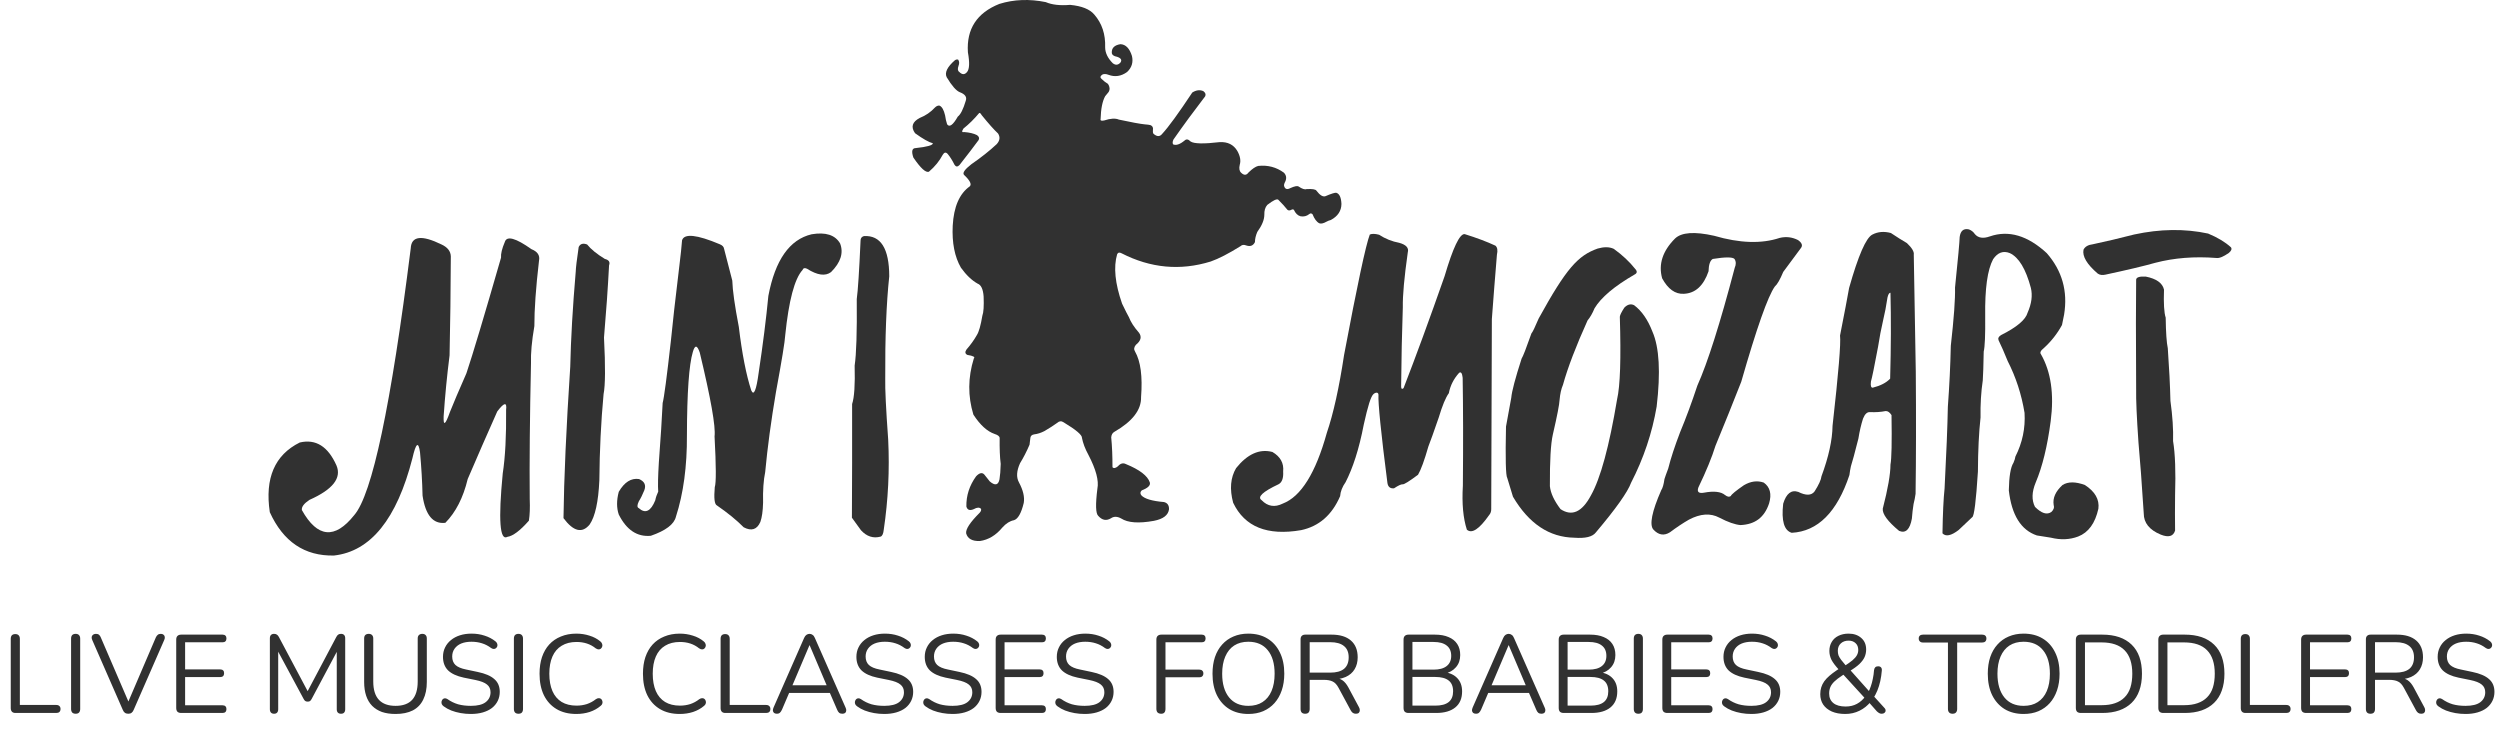
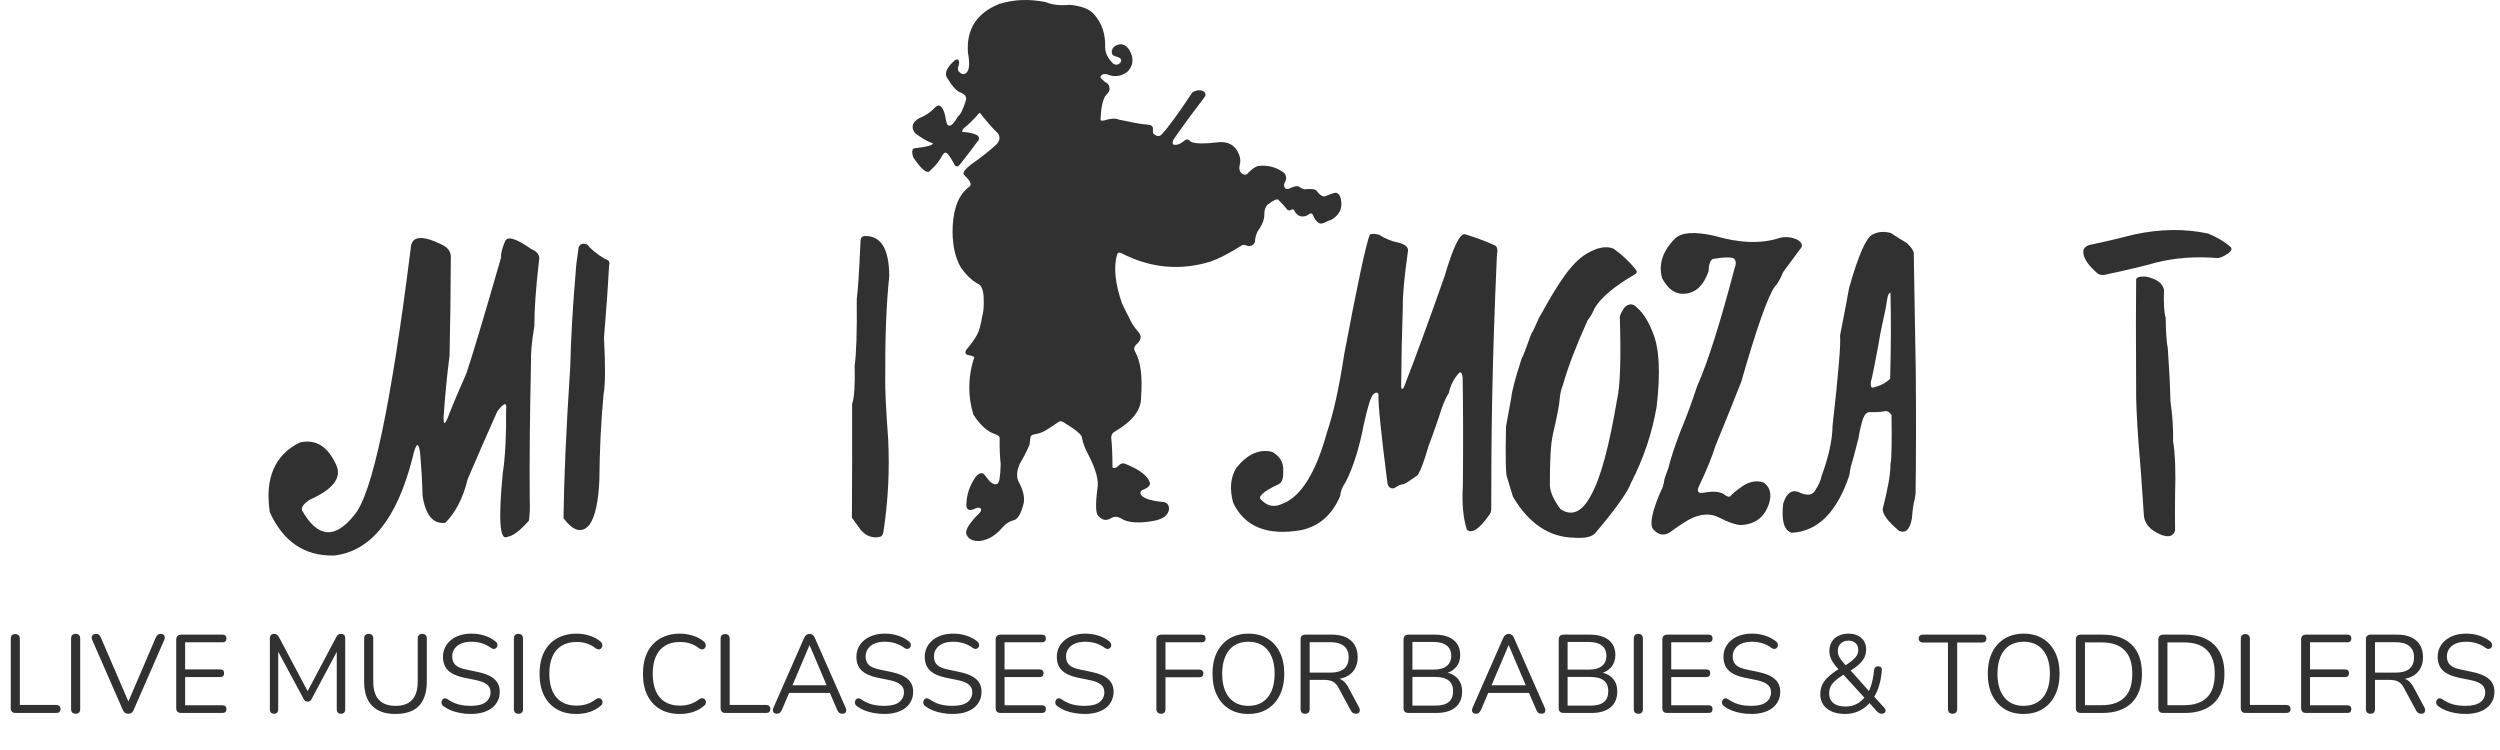
<svg xmlns="http://www.w3.org/2000/svg" width="270" height="81" viewBox="0 0 270 81" fill="none">
  <path fill-rule="evenodd" clip-rule="evenodd" d="M47.687 26.404C45.533 25.349 44.425 25.487 44.36 26.817C42.227 43.808 40.191 53.415 38.253 55.638C36.159 58.267 34.275 58.083 32.602 55.087C32.552 54.748 32.825 54.381 33.422 53.986C35.943 52.865 36.915 51.626 36.339 50.269C35.424 48.21 34.103 47.384 32.374 47.79C29.669 49.133 28.591 51.641 29.138 55.316C30.589 58.505 32.898 60.065 36.066 59.998C40.034 59.555 42.859 56.052 44.542 49.488C44.917 47.838 45.191 47.623 45.362 48.846C45.511 50.466 45.602 52.026 45.636 53.527C45.952 55.642 46.772 56.621 48.097 56.464C49.222 55.325 50.027 53.75 50.512 51.737C51.536 49.347 52.599 46.914 53.702 44.44C54.444 43.456 54.764 43.395 54.659 44.257C54.688 47.077 54.567 49.371 54.295 51.14C53.81 56.167 53.977 58.446 54.796 57.979C55.395 57.895 56.169 57.313 57.12 56.234C57.218 55.624 57.249 54.844 57.211 53.894C57.174 49.947 57.22 45.052 57.348 39.208C57.313 38.163 57.434 36.832 57.712 35.215C57.706 33.437 57.873 31.081 58.214 28.148C58.33 27.585 58.056 27.172 57.394 26.909C55.688 25.7 54.731 25.44 54.522 26.129C54.214 26.85 54.077 27.416 54.112 27.827C52.295 34.14 51.049 38.301 50.375 40.31C49.543 42.202 48.951 43.594 48.598 44.486C48.097 45.906 47.869 46.059 47.914 44.945C48.065 42.739 48.278 40.552 48.553 38.383C48.63 34.925 48.675 31.361 48.689 27.689C48.671 27.134 48.337 26.706 47.687 26.404Z" fill="#313131" />
  <path fill-rule="evenodd" clip-rule="evenodd" d="M63.409 26.404C62.964 26.237 62.66 26.329 62.498 26.68C62.295 28.054 62.188 28.942 62.179 29.341C61.852 33.163 61.654 36.59 61.586 39.621C61.151 46.257 60.908 51.704 60.857 55.959C61.932 57.404 62.873 57.634 63.683 56.647C64.275 55.785 64.625 54.194 64.731 51.875C64.756 48.658 64.908 45.553 65.187 42.559C65.377 41.614 65.392 39.579 65.232 36.455C65.467 33.733 65.649 31.132 65.779 28.653C65.912 28.301 65.76 28.072 65.323 27.964C64.458 27.436 63.82 26.916 63.409 26.404Z" fill="#313131" />
-   <path fill-rule="evenodd" clip-rule="evenodd" d="M71.088 53.091C70.931 53.42 70.825 53.734 70.769 54.032C70.285 55.225 69.693 55.508 68.992 54.881C68.797 54.799 68.797 54.554 68.992 54.146C69.192 53.834 69.39 53.437 69.585 52.953C69.796 52.391 69.606 51.986 69.015 51.737C68.168 51.609 67.438 52.069 66.827 53.114C66.583 54.034 66.583 54.852 66.827 55.569C67.668 57.242 68.823 58.007 70.291 57.864C71.908 57.304 72.812 56.616 73.002 55.798C73.811 53.293 74.207 50.364 74.188 47.01C74.201 42.387 74.413 39.389 74.825 38.015C75.047 37.228 75.297 37.251 75.577 38.084C76.772 43.064 77.304 46.078 77.172 47.125C77.344 50.343 77.351 52.17 77.195 52.609C77.089 53.803 77.165 54.461 77.423 54.583C78.599 55.395 79.563 56.182 80.317 56.946C81.153 57.389 81.753 57.198 82.117 56.373C82.291 55.891 82.39 55.195 82.413 54.284C82.382 52.964 82.458 51.862 82.641 50.98C82.891 48.311 83.278 45.435 83.803 42.352C84.437 38.916 84.771 36.866 84.805 36.202C85.189 32.455 85.812 30.106 86.674 29.158C86.75 28.951 86.909 28.906 87.152 29.02C88.267 29.73 89.133 29.852 89.75 29.387C90.799 28.341 91.125 27.308 90.73 26.29C90.195 25.375 89.17 25.046 87.654 25.302C85.274 25.865 83.717 28.084 82.983 31.957C82.746 34.425 82.397 37.194 81.935 40.264C81.68 42.158 81.414 42.793 81.137 42.168C80.59 40.493 80.142 38.206 79.793 35.307C79.353 33.02 79.118 31.353 79.087 30.305C78.786 29.111 78.49 27.964 78.198 26.863C78.168 26.654 78.016 26.494 77.742 26.381C75.266 25.337 73.907 25.192 73.663 25.945C73.596 26.75 73.512 27.553 73.412 28.355C72.925 32.391 72.607 35.214 72.455 36.822C72.015 40.73 71.719 42.964 71.567 43.522C71.49 45.16 71.353 47.301 71.156 49.947C71.065 51.431 71.041 52.479 71.088 53.091Z" fill="#313131" />
  <path fill-rule="evenodd" clip-rule="evenodd" d="M96.039 29.846C96.034 26.84 95.122 25.391 93.305 25.497C93.06 25.565 92.938 25.73 92.94 25.991C92.794 29.267 92.658 31.371 92.53 32.301C92.562 35.87 92.486 38.264 92.302 39.483C92.357 41.544 92.266 42.929 92.028 43.637C92.037 47.997 92.029 52.089 92.006 55.913C92.306 56.344 92.632 56.796 92.985 57.267C93.605 57.942 94.311 58.171 95.105 57.955C95.29 57.888 95.403 57.636 95.447 57.198C95.925 53.978 96.084 50.743 95.925 47.492C95.686 44.158 95.58 41.971 95.606 40.929C95.582 36.458 95.726 32.763 96.039 29.846Z" fill="#313131" />
  <path fill-rule="evenodd" clip-rule="evenodd" d="M108.076 50.102C108.057 50.808 108.013 51.362 107.945 51.766C107.815 52.403 107.466 52.48 106.897 51.995C106.72 51.783 106.522 51.535 106.304 51.249C106.074 50.998 105.778 51.063 105.416 51.444C104.696 52.442 104.346 53.528 104.368 54.703C104.47 55.08 104.736 55.175 105.165 54.989C105.522 54.786 105.784 54.775 105.951 54.955C105.991 55.089 105.942 55.231 105.803 55.38C104.764 56.416 104.278 57.158 104.345 57.606C104.508 58.183 105.002 58.459 105.826 58.432C106.752 58.299 107.56 57.813 108.253 56.974C108.651 56.529 109.069 56.264 109.506 56.183C109.944 56.048 110.298 55.425 110.566 54.313C110.675 53.684 110.5 52.942 110.042 52.087C109.747 51.542 109.788 50.854 110.167 50.022C110.534 49.431 110.875 48.765 111.192 48.026C111.22 47.873 111.246 47.648 111.272 47.349C111.28 47.103 111.417 46.958 111.682 46.913C112.05 46.87 112.422 46.752 112.798 46.557C113.33 46.247 113.794 45.949 114.189 45.662C114.402 45.467 114.626 45.448 114.861 45.604C116.222 46.425 116.886 46.99 116.854 47.303C116.968 47.879 117.196 48.479 117.538 49.104C118.368 50.693 118.694 51.916 118.518 52.775C118.303 54.48 118.333 55.459 118.609 55.712C119.026 56.186 119.481 56.274 119.977 55.977C120.293 55.755 120.665 55.762 121.093 55.999C121.809 56.461 122.982 56.546 124.613 56.252C125.622 56.057 126.169 55.64 126.254 55.002C126.265 54.573 126.083 54.313 125.707 54.221C124.427 54.113 123.614 53.872 123.269 53.498C123.117 53.308 123.133 53.128 123.314 52.959C123.985 52.702 124.273 52.415 124.18 52.099C123.94 51.385 123.082 50.727 121.606 50.125C121.3 49.965 121.012 50.041 120.74 50.354C120.475 50.574 120.277 50.608 120.148 50.458C120.151 49.286 120.106 48.212 120.011 47.233C120.036 46.95 120.149 46.751 120.353 46.637C122.311 45.511 123.272 44.26 123.235 42.886C123.407 40.663 123.19 39.023 122.585 37.964C122.436 37.734 122.467 37.493 122.676 37.241C123.215 36.812 123.329 36.38 123.018 35.944C122.482 35.333 122.117 34.771 121.924 34.257C121.787 34.025 121.541 33.537 121.184 32.794C120.426 30.62 120.247 28.844 120.649 27.466C120.737 27.266 120.899 27.23 121.133 27.356C124.265 28.961 127.47 29.257 130.749 28.246C131.613 27.944 132.691 27.389 133.984 26.582C134.133 26.431 134.342 26.408 134.611 26.513C135.038 26.655 135.346 26.532 135.534 26.146C135.536 25.809 135.619 25.446 135.784 25.056C136.29 24.357 136.544 23.742 136.548 23.209C136.531 22.749 136.637 22.39 136.867 22.13C137.498 21.639 137.893 21.452 138.052 21.568C138.449 21.964 138.78 22.328 139.043 22.658C139.154 22.751 139.295 22.751 139.465 22.658C139.564 22.597 139.655 22.597 139.738 22.658C139.914 23.045 140.153 23.278 140.456 23.358C140.807 23.421 141.119 23.344 141.39 23.129C141.513 23.018 141.635 23.021 141.755 23.14C141.95 23.637 142.193 23.963 142.484 24.115C142.674 24.188 142.932 24.13 143.258 23.943C143.398 23.864 143.555 23.802 143.726 23.76C144.482 23.357 144.866 22.78 144.876 22.027C144.847 21.336 144.665 20.934 144.329 20.823C144.191 20.788 143.797 20.91 143.145 21.189C142.871 21.284 142.548 21.085 142.176 20.593C142.086 20.446 141.732 20.389 141.116 20.421C140.92 20.498 140.627 20.402 140.239 20.134C140.106 20.053 139.818 20.11 139.374 20.306C139.021 20.502 138.793 20.438 138.69 20.111C138.647 19.999 138.688 19.827 138.815 19.595C138.972 19.241 138.922 18.927 138.667 18.654C137.848 18.053 136.922 17.809 135.887 17.92C135.601 17.989 135.252 18.226 134.839 18.631C134.614 18.946 134.348 18.953 134.041 18.654C133.849 18.475 133.799 18.188 133.893 17.794C134.028 17.35 133.941 16.853 133.631 16.302C133.227 15.622 132.593 15.305 131.728 15.35C130.003 15.553 128.955 15.53 128.584 15.281C128.34 15.029 128.123 14.995 127.935 15.178C127.429 15.596 127.015 15.734 126.693 15.59C126.619 15.452 126.634 15.275 126.738 15.063C127.799 13.543 128.939 11.99 130.156 10.405C130.257 10.208 130.192 10.02 129.963 9.843C129.588 9.675 129.189 9.725 128.766 9.992C127.282 12.233 126.197 13.724 125.508 14.466C125.258 14.78 124.946 14.773 124.573 14.443C124.513 14.34 124.494 14.203 124.517 14.03C124.562 13.78 124.474 13.608 124.255 13.514C124.096 13.474 123.895 13.447 123.651 13.433C123.123 13.379 122.185 13.207 120.837 12.917C120.465 12.754 119.937 12.785 119.253 13.009C118.944 13.076 118.815 13.023 118.866 12.848C118.896 11.756 119.059 10.937 119.356 10.393C119.475 10.238 119.6 10.085 119.732 9.935C119.89 9.662 119.866 9.372 119.663 9.062C119.417 8.916 119.185 8.736 118.968 8.523C118.796 8.379 118.818 8.226 119.036 8.064C119.217 7.968 119.441 7.972 119.709 8.076C120.41 8.34 121.082 8.241 121.725 7.777C122.234 7.3 122.409 6.723 122.25 6.045C121.992 5.221 121.578 4.796 121.007 4.771C120.364 4.874 120.053 5.18 120.073 5.689C120.086 5.923 120.28 6.073 120.655 6.136C121.076 6.28 121.194 6.487 121.007 6.756C120.752 7.039 120.475 7.062 120.176 6.825C119.635 6.28 119.362 5.711 119.356 5.116C119.405 3.704 119.014 2.522 118.182 1.57C117.696 0.992 116.826 0.644 115.573 0.526C114.488 0.618 113.61 0.518 112.941 0.228C111.169 -0.131 109.499 -0.066 107.928 0.423C105.504 1.391 104.372 3.131 104.533 5.643C104.734 6.758 104.704 7.47 104.442 7.777C104.187 8.087 103.907 8.083 103.599 7.766C103.431 7.655 103.404 7.437 103.519 7.112C103.623 6.855 103.612 6.633 103.485 6.447C103.383 6.4 103.265 6.419 103.132 6.504C102.299 7.23 102.002 7.842 102.243 8.34C102.796 9.261 103.266 9.8 103.656 9.957C104.227 10.171 104.444 10.477 104.305 10.875C104.032 11.793 103.744 12.367 103.44 12.596C102.921 13.509 102.537 13.784 102.288 13.422C102.19 13.127 102.118 12.81 102.072 12.47C101.936 11.871 101.731 11.516 101.457 11.403C101.291 11.389 101.131 11.458 100.978 11.609C100.52 12.108 99.973 12.483 99.338 12.734C98.519 13.163 98.348 13.713 98.825 14.386C99.671 14.998 100.313 15.362 100.751 15.476C100.745 15.689 100.13 15.86 98.905 15.992C98.501 15.994 98.414 16.334 98.643 17.013C99.432 18.177 99.994 18.686 100.329 18.54C100.964 17.998 101.458 17.393 101.81 16.726C101.978 16.438 102.16 16.407 102.357 16.634C102.607 16.934 102.85 17.32 103.086 17.794C103.235 18.028 103.414 18.039 103.622 17.828C104.472 16.747 105.163 15.845 105.695 15.12C105.794 14.922 105.734 14.746 105.513 14.593C105.175 14.417 104.708 14.306 104.112 14.26C103.874 14.317 103.855 14.191 104.055 13.881C104.653 13.406 105.219 12.847 105.752 12.206C105.823 12.167 105.911 12.24 106.014 12.424C106.76 13.346 107.352 14.012 107.792 14.42C108.036 14.811 107.986 15.193 107.643 15.568C106.88 16.282 105.969 17.005 104.909 17.736C104.18 18.304 103.917 18.69 104.123 18.895C104.756 19.491 104.961 19.9 104.739 20.122C103.619 20.917 103.003 22.336 102.893 24.379C102.805 26.225 103.101 27.736 103.781 28.911C104.351 29.705 104.951 30.279 105.582 30.632C105.958 30.767 106.174 31.23 106.231 32.02C106.273 33.044 106.228 33.736 106.094 34.097C105.918 35.15 105.72 35.846 105.502 36.185C105.202 36.717 104.826 37.241 104.374 37.757C104.199 38.02 104.233 38.212 104.476 38.331C105.112 38.428 105.343 38.558 105.171 38.721C104.534 40.769 104.518 42.788 105.126 44.779C105.852 45.897 106.615 46.593 107.416 46.867C107.77 46.978 107.953 47.124 107.963 47.303C107.947 48.437 107.984 49.37 108.076 50.102Z" fill="#313131" />
-   <path fill-rule="evenodd" clip-rule="evenodd" d="M161.053 54.976C161.058 55.236 160.979 55.459 160.815 55.644C159.753 57.157 158.956 57.678 158.422 57.204C158.019 55.966 157.875 54.383 157.99 52.454C158.029 47.895 158.022 44.01 157.967 40.798C157.912 40.295 157.784 40.119 157.58 40.27C156.999 40.915 156.631 41.645 156.475 42.462C156.136 42.92 155.771 43.8 155.381 45.1C154.859 46.618 154.487 47.658 154.264 48.221C153.833 49.727 153.461 50.744 153.147 51.273C152.186 51.99 151.632 52.334 151.484 52.305C151.318 52.295 151.006 52.44 150.55 52.741C150.143 52.776 149.908 52.585 149.843 52.167C149.139 46.728 148.824 43.477 148.875 42.645C148.869 42.341 148.584 42.356 148.351 42.547C148.052 42.791 147.73 43.861 147.291 45.834C146.766 48.573 146.091 50.572 145.326 52.07C144.968 52.579 144.77 53.084 144.734 53.584C143.856 55.621 142.451 56.845 140.518 57.256C136.867 57.886 134.421 56.899 133.181 54.296C132.785 52.828 132.892 51.581 133.5 50.555C134.725 49.03 136.031 48.449 137.419 48.812C138.284 49.318 138.671 50.022 138.581 50.922C138.623 51.644 138.456 52.103 138.08 52.3C136.363 53.109 135.755 53.683 136.257 54.02C136.91 54.696 137.669 54.819 138.536 54.388C140.506 53.635 142.094 51.087 143.298 46.746C144.005 44.673 144.626 41.871 145.16 38.339C146.585 30.771 147.513 26.434 147.939 25.329C148.173 25.229 148.508 25.237 148.942 25.352C149.619 25.791 150.345 26.082 151.118 26.224C151.868 26.432 152.176 26.776 152.041 27.256C151.658 29.959 151.48 31.932 151.505 33.177C151.411 35.884 151.35 38.736 151.323 41.735C151.328 42.002 151.416 42.064 151.585 41.919C152.917 38.489 154.394 34.458 156.017 29.826C156.924 26.749 157.646 25.235 158.182 25.283C159.487 25.689 160.596 26.107 161.509 26.534C161.719 26.717 161.772 27.043 161.668 27.509C161.465 29.941 161.282 32.258 161.121 34.461C161.098 40.413 161.069 47.249 161.053 54.976Z" fill="#313131" />
+   <path fill-rule="evenodd" clip-rule="evenodd" d="M161.053 54.976C161.058 55.236 160.979 55.459 160.815 55.644C159.753 57.157 158.956 57.678 158.422 57.204C158.019 55.966 157.875 54.383 157.99 52.454C158.029 47.895 158.022 44.01 157.967 40.798C157.912 40.295 157.784 40.119 157.58 40.27C156.999 40.915 156.631 41.645 156.475 42.462C156.136 42.92 155.771 43.8 155.381 45.1C154.859 46.618 154.487 47.658 154.264 48.221C153.833 49.727 153.461 50.744 153.147 51.273C152.186 51.99 151.632 52.334 151.484 52.305C151.318 52.295 151.006 52.44 150.55 52.741C150.143 52.776 149.908 52.585 149.843 52.167C149.139 46.728 148.824 43.477 148.875 42.645C148.869 42.341 148.584 42.356 148.351 42.547C148.052 42.791 147.73 43.861 147.291 45.834C146.766 48.573 146.091 50.572 145.326 52.07C144.968 52.579 144.77 53.084 144.734 53.584C143.856 55.621 142.451 56.845 140.518 57.256C136.867 57.886 134.421 56.899 133.181 54.296C132.785 52.828 132.892 51.581 133.5 50.555C134.725 49.03 136.031 48.449 137.419 48.812C138.284 49.318 138.671 50.022 138.581 50.922C138.623 51.644 138.456 52.103 138.08 52.3C136.363 53.109 135.755 53.683 136.257 54.02C136.91 54.696 137.669 54.819 138.536 54.388C140.506 53.635 142.094 51.087 143.298 46.746C144.005 44.673 144.626 41.871 145.16 38.339C146.585 30.771 147.513 26.434 147.939 25.329C148.173 25.229 148.508 25.237 148.942 25.352C149.619 25.791 150.345 26.082 151.118 26.224C151.868 26.432 152.176 26.776 152.041 27.256C151.658 29.959 151.48 31.932 151.505 33.177C151.411 35.884 151.35 38.736 151.323 41.735C151.328 42.002 151.416 42.064 151.585 41.919C152.917 38.489 154.394 34.458 156.017 29.826C156.924 26.749 157.646 25.235 158.182 25.283C159.487 25.689 160.596 26.107 161.509 26.534C161.719 26.717 161.772 27.043 161.668 27.509C161.098 40.413 161.069 47.249 161.053 54.976Z" fill="#313131" />
  <path fill-rule="evenodd" clip-rule="evenodd" d="M175.431 33.222C175.125 33.69 174.962 34.019 174.941 34.209C175.08 38.701 174.982 41.677 174.645 43.135C173.795 48.219 172.853 51.676 171.819 53.507C170.861 55.307 169.768 55.801 168.538 54.987C167.848 54.08 167.464 53.254 167.388 52.509C167.374 49.778 167.481 47.919 167.706 46.933C168.172 44.92 168.415 43.67 168.436 43.181C168.492 42.536 168.613 41.996 168.8 41.563C169.315 39.71 170.2 37.393 171.455 34.61C171.738 34.27 171.989 33.835 172.207 33.303C172.905 32.131 174.345 30.915 176.525 29.654C176.819 29.509 176.845 29.306 176.605 29.046C175.986 28.266 175.215 27.543 174.292 26.878C173.798 26.64 173.201 26.66 172.549 26.843C170.423 27.596 169.166 28.969 166.18 34.392C165.775 35.349 165.512 35.888 165.394 36.01C164.832 37.607 164.479 38.513 164.334 38.729C163.649 40.856 163.276 42.264 163.218 42.952C162.925 44.511 162.735 45.551 162.648 46.072C162.574 49.527 162.619 51.378 162.785 51.625C162.972 52.205 163.177 52.878 163.4 53.645C165.112 56.553 167.322 58.029 170.031 58.073C171.219 58.165 171.994 57.975 172.355 57.499C174.519 54.937 175.787 53.147 176.16 52.13C177.511 49.509 178.43 46.772 178.918 43.915C179.356 40.21 179.204 37.509 178.462 35.815C177.964 34.524 177.303 33.572 176.479 32.958C176.12 32.788 175.77 32.876 175.431 33.222Z" fill="#313131" />
  <path fill-rule="evenodd" clip-rule="evenodd" d="M191.062 54.367C191.361 53.352 191.167 52.602 190.482 52.118C189.787 51.877 189.072 51.972 188.339 52.405C187.493 52.989 187.022 53.375 186.927 53.564C186.771 53.699 186.562 53.664 186.3 53.461C185.859 53.094 185.103 53.01 184.033 53.209C183.449 53.314 183.249 53.123 183.429 52.635C184.273 50.882 184.888 49.383 185.274 48.137C186.227 45.832 187.154 43.529 188.055 41.23C189.72 35.431 190.928 32.005 191.677 30.951C191.941 30.724 192.245 30.196 192.589 29.367C193.331 28.356 193.977 27.484 194.526 26.751C194.704 26.487 194.59 26.211 194.184 25.925C193.545 25.604 192.884 25.528 192.202 25.695C190.24 26.346 187.885 26.269 185.138 25.466C183.013 24.987 181.601 25.087 180.9 25.764C179.559 27.111 179.095 28.542 179.51 30.055C180.145 31.225 180.928 31.783 181.857 31.73C183.095 31.676 183.983 30.865 184.523 29.298C184.541 28.576 184.693 28.132 184.978 27.967C186.335 27.749 187.117 27.749 187.325 27.967C187.502 28.238 187.509 28.559 187.348 28.931C185.77 34.934 184.425 39.172 183.315 41.644C182.708 43.475 182.086 45.158 181.446 46.692C180.861 48.224 180.436 49.524 180.171 50.592C179.952 51.172 179.816 51.554 179.761 51.74C179.679 52.319 179.565 52.717 179.419 52.933C178.39 55.265 178.132 56.68 178.553 57.178C179.108 57.789 179.708 57.892 180.353 57.488C181.076 56.947 181.76 56.492 182.404 56.123C183.641 55.469 184.735 55.396 185.685 55.904C186.619 56.391 187.382 56.658 187.975 56.708C189.536 56.638 190.55 55.897 191.062 54.367Z" fill="#313131" />
  <path fill-rule="evenodd" clip-rule="evenodd" d="M199.898 50.36C199.829 50.664 199.775 50.978 199.739 51.301C198.407 55.309 196.329 57.389 193.506 57.543C192.682 57.298 192.375 56.25 192.584 54.399C192.92 53.297 193.463 52.872 194.213 53.125C195.043 53.539 195.629 53.524 195.968 53.08C196.427 52.361 196.678 51.814 196.719 51.439C197.494 49.344 197.893 47.527 197.915 45.989C198.556 40.303 198.826 37.052 198.724 36.237C199.203 33.806 199.529 32.093 199.704 31.097C200.691 27.607 201.527 25.686 202.211 25.337C202.805 25.023 203.474 24.965 204.216 25.165C204.871 25.602 205.449 25.966 205.948 26.255C206.498 26.775 206.745 27.196 206.688 27.517C206.762 31.219 206.834 35.433 206.905 40.16C206.944 45.102 206.936 49.492 206.882 53.332C206.832 53.701 206.76 54.069 206.665 54.433C206.585 54.922 206.525 55.446 206.483 56.005C206.273 57.184 205.813 57.628 205.105 57.336C203.875 56.314 203.286 55.515 203.339 54.938C203.892 52.795 204.17 51.208 204.17 50.177C204.293 49.553 204.331 47.771 204.284 44.831C204.084 44.523 203.871 44.377 203.646 44.394C203.14 44.497 202.578 44.535 201.96 44.509C201.656 44.483 201.405 44.716 201.208 45.209C200.998 45.86 200.831 46.579 200.707 47.366C200.318 48.907 200.048 49.906 199.898 50.36ZM202.826 37.476C202.436 39.561 202.182 40.804 202.062 41.205C202.006 41.663 202.071 41.884 202.256 41.87C203.094 41.66 203.721 41.335 204.136 40.895C204.23 37.484 204.241 34.394 204.17 31.624C204.041 31.606 203.935 31.77 203.851 32.118C203.71 33.054 203.554 33.869 203.384 34.562C203.168 35.491 202.982 36.462 202.826 37.476Z" fill="#313131" />
-   <path fill-rule="evenodd" clip-rule="evenodd" d="M213.615 50.934C213.413 54.12 213.208 55.761 213 55.856C212.373 56.433 211.884 56.896 211.53 57.244C210.723 57.862 210.141 57.981 209.787 57.6C209.821 55.456 209.897 53.842 210.014 52.758C210.212 48.942 210.33 46.001 210.368 43.935C210.533 41.703 210.64 39.508 210.687 37.349C211.023 34.37 211.175 32.274 211.142 31.062C211.468 27.913 211.635 26.092 211.644 25.601C211.733 24.922 212.068 24.647 212.646 24.775C212.916 24.879 213.129 25.047 213.284 25.28C213.64 25.705 214.179 25.789 214.902 25.532C216.934 24.83 218.985 25.434 221.055 27.345C222.714 29.246 223.336 31.456 222.923 33.977C222.828 34.404 222.752 34.779 222.695 35.101C222.18 36.044 221.524 36.878 220.724 37.602C220.383 37.869 220.284 38.091 220.428 38.267C221.505 40.157 221.855 42.559 221.476 45.472C221.12 48.188 220.581 50.398 219.858 52.104C219.431 53.131 219.404 54.01 219.779 54.743C220.483 55.446 221.072 55.629 221.545 55.294C221.802 55.058 221.885 54.802 221.795 54.525C221.68 53.784 222 53.069 222.752 52.379C223.349 52.007 224.154 52.007 225.167 52.379C226.265 53.09 226.751 53.943 226.626 54.938C226.279 56.512 225.55 57.514 224.439 57.944C223.535 58.287 222.555 58.329 221.499 58.07C221.051 58.004 220.545 57.924 219.983 57.829C218.267 57.249 217.257 55.628 216.953 52.964C216.981 51.445 217.148 50.451 217.454 49.982C217.577 49.695 217.645 49.474 217.66 49.316C218.42 47.816 218.75 46.24 218.651 44.589C218.326 42.598 217.718 40.732 216.828 38.99C216.461 38.082 216.134 37.336 215.848 36.753C215.76 36.539 215.847 36.351 216.11 36.191C217.812 35.34 218.769 34.533 218.981 33.77C219.411 32.8 219.529 31.909 219.334 31.096C218.787 29.04 218.027 27.785 217.056 27.334C216.345 27.052 215.745 27.274 215.255 27.999C214.645 29.133 214.36 31.186 214.401 34.16C214.42 36.183 214.367 37.453 214.241 37.969C214.215 39.454 214.181 40.493 214.139 41.09C213.955 42.318 213.875 43.649 213.899 45.082C213.721 46.717 213.625 48.667 213.615 50.934Z" fill="#313131" />
  <path fill-rule="evenodd" clip-rule="evenodd" d="M234.909 53.447C234.893 54.854 234.893 56.139 234.909 57.301C234.72 57.929 234.203 58.075 233.359 57.737C232.136 57.23 231.524 56.469 231.525 55.454C231.314 52.164 231.124 49.609 230.955 47.79C230.766 45.084 230.682 43.171 230.704 42.053C230.672 36.424 230.672 32.47 230.704 30.19C230.739 29.944 231.081 29.837 231.73 29.869C232.894 30.099 233.554 30.57 233.712 31.28C233.66 32.772 233.721 33.781 233.895 34.309C233.916 35.912 233.992 37.013 234.122 37.613C234.274 39.754 234.368 41.647 234.407 43.292C234.634 44.934 234.729 46.383 234.692 47.641C234.918 48.998 234.99 50.933 234.909 53.447ZM240.707 27.322C240.117 27.731 239.669 27.911 239.363 27.861C237.008 27.678 234.817 27.85 232.789 28.378C231.527 28.733 229.727 29.161 227.389 29.662C227.053 29.737 226.775 29.699 226.557 29.548C225.388 28.546 224.875 27.686 225.019 26.966C225.184 26.636 225.518 26.441 226.022 26.381C227.393 26.091 228.881 25.74 230.488 25.326C233.296 24.719 235.959 24.684 238.474 25.223C239.513 25.656 240.337 26.154 240.947 26.714C241.065 26.887 240.986 27.09 240.707 27.322Z" fill="#313131" />
  <path d="M1.665 77C1.505 77 1.381 76.956 1.293 76.868C1.205 76.772 1.161 76.644 1.161 76.484V68.996C1.161 68.828 1.201 68.7 1.281 68.612C1.369 68.524 1.493 68.48 1.653 68.48C1.813 68.48 1.933 68.524 2.013 68.612C2.101 68.7 2.145 68.828 2.145 68.996V76.136H6.081C6.225 76.136 6.337 76.176 6.417 76.256C6.497 76.328 6.537 76.432 6.537 76.568C6.537 76.704 6.497 76.812 6.417 76.892C6.337 76.964 6.225 77 6.081 77H1.665ZM8.169 77.084C8.009 77.084 7.885 77.04 7.797 76.952C7.717 76.856 7.677 76.728 7.677 76.568V68.972C7.677 68.804 7.717 68.676 7.797 68.588C7.885 68.5 8.009 68.456 8.169 68.456C8.329 68.456 8.449 68.5 8.529 68.588C8.617 68.676 8.661 68.804 8.661 68.972V76.568C8.661 76.728 8.621 76.856 8.541 76.952C8.461 77.04 8.337 77.084 8.169 77.084ZM13.855 77.084C13.703 77.084 13.579 77.048 13.483 76.976C13.387 76.904 13.311 76.796 13.255 76.652L9.955 69.104C9.899 68.968 9.883 68.856 9.907 68.768C9.931 68.672 9.983 68.596 10.063 68.54C10.151 68.484 10.251 68.456 10.363 68.456C10.515 68.456 10.627 68.492 10.699 68.564C10.779 68.628 10.843 68.724 10.891 68.852L14.059 76.208H13.675L16.831 68.84C16.887 68.72 16.955 68.628 17.035 68.564C17.115 68.492 17.227 68.456 17.371 68.456C17.483 68.456 17.575 68.484 17.647 68.54C17.727 68.596 17.775 68.672 17.791 68.768C17.815 68.864 17.799 68.976 17.743 69.104L14.443 76.652C14.387 76.796 14.311 76.904 14.215 76.976C14.127 77.048 14.007 77.084 13.855 77.084ZM19.572 77C19.396 77 19.26 76.956 19.164 76.868C19.076 76.772 19.032 76.636 19.032 76.46V69.08C19.032 68.904 19.076 68.772 19.164 68.684C19.26 68.588 19.396 68.54 19.572 68.54H24.036C24.172 68.54 24.276 68.576 24.348 68.648C24.42 68.72 24.456 68.82 24.456 68.948C24.456 69.084 24.42 69.188 24.348 69.26C24.276 69.332 24.172 69.368 24.036 69.368H19.992V72.296H23.784C23.92 72.296 24.024 72.332 24.096 72.404C24.168 72.468 24.204 72.568 24.204 72.704C24.204 72.84 24.168 72.944 24.096 73.016C24.024 73.088 23.92 73.124 23.784 73.124H19.992V76.172H24.036C24.172 76.172 24.276 76.208 24.348 76.28C24.42 76.352 24.456 76.452 24.456 76.58C24.456 76.716 24.42 76.82 24.348 76.892C24.276 76.964 24.172 77 24.036 77H19.572ZM29.602 77.084C29.458 77.084 29.346 77.044 29.266 76.964C29.186 76.876 29.146 76.756 29.146 76.604V68.936C29.146 68.776 29.186 68.656 29.266 68.576C29.346 68.496 29.458 68.456 29.602 68.456C29.73 68.456 29.83 68.484 29.902 68.54C29.982 68.588 30.054 68.672 30.118 68.792L33.406 74.984H33.046L36.322 68.792C36.386 68.672 36.454 68.588 36.526 68.54C36.598 68.484 36.702 68.456 36.838 68.456C36.974 68.456 37.082 68.496 37.162 68.576C37.242 68.656 37.282 68.776 37.282 68.936V76.604C37.282 76.756 37.242 76.876 37.162 76.964C37.09 77.044 36.978 77.084 36.826 77.084C36.682 77.084 36.57 77.044 36.49 76.964C36.41 76.876 36.37 76.756 36.37 76.604V69.86H36.658L33.658 75.488C33.602 75.592 33.542 75.668 33.478 75.716C33.422 75.756 33.338 75.776 33.226 75.776C33.114 75.776 33.026 75.752 32.962 75.704C32.898 75.656 32.842 75.584 32.794 75.488L29.758 69.848H30.046V76.604C30.046 76.756 30.006 76.876 29.926 76.964C29.854 77.044 29.746 77.084 29.602 77.084ZM42.724 77.108C42.164 77.108 41.672 77.036 41.248 76.892C40.832 76.74 40.48 76.52 40.192 76.232C39.904 75.936 39.688 75.572 39.544 75.14C39.4 74.708 39.328 74.212 39.328 73.652V68.96C39.328 68.792 39.368 68.668 39.448 68.588C39.536 68.5 39.66 68.456 39.82 68.456C39.98 68.456 40.1 68.5 40.18 68.588C40.268 68.668 40.312 68.792 40.312 68.96V73.604C40.312 74.484 40.516 75.144 40.924 75.584C41.332 76.016 41.932 76.232 42.724 76.232C43.516 76.232 44.112 76.016 44.512 75.584C44.912 75.144 45.112 74.484 45.112 73.604V68.96C45.112 68.792 45.156 68.668 45.244 68.588C45.332 68.5 45.456 68.456 45.616 68.456C45.768 68.456 45.884 68.5 45.964 68.588C46.052 68.668 46.096 68.792 46.096 68.96V73.652C46.096 74.396 45.968 75.028 45.712 75.548C45.464 76.068 45.088 76.46 44.584 76.724C44.08 76.98 43.46 77.108 42.724 77.108ZM50.854 77.108C50.478 77.108 50.11 77.076 49.75 77.012C49.39 76.948 49.054 76.856 48.742 76.736C48.438 76.616 48.162 76.464 47.914 76.28C47.818 76.208 47.75 76.128 47.71 76.04C47.678 75.944 47.67 75.852 47.686 75.764C47.71 75.668 47.75 75.588 47.806 75.524C47.87 75.46 47.946 75.424 48.034 75.416C48.122 75.408 48.218 75.436 48.322 75.5C48.682 75.756 49.066 75.944 49.474 76.064C49.882 76.176 50.342 76.232 50.854 76.232C51.574 76.232 52.106 76.1 52.45 75.836C52.802 75.564 52.978 75.208 52.978 74.768C52.978 74.408 52.85 74.128 52.594 73.928C52.346 73.72 51.926 73.556 51.334 73.436L50.086 73.184C49.334 73.024 48.77 72.764 48.394 72.404C48.026 72.036 47.842 71.548 47.842 70.94C47.842 70.564 47.918 70.224 48.07 69.92C48.222 69.608 48.434 69.344 48.706 69.128C48.978 68.904 49.302 68.732 49.678 68.612C50.054 68.492 50.47 68.432 50.926 68.432C51.43 68.432 51.898 68.504 52.33 68.648C52.77 68.784 53.166 68.992 53.518 69.272C53.606 69.344 53.666 69.428 53.698 69.524C53.73 69.612 53.734 69.7 53.71 69.788C53.686 69.868 53.642 69.936 53.578 69.992C53.522 70.048 53.446 70.08 53.35 70.088C53.262 70.096 53.162 70.064 53.05 69.992C52.73 69.752 52.398 69.58 52.054 69.476C51.71 69.364 51.33 69.308 50.914 69.308C50.49 69.308 50.122 69.372 49.81 69.5C49.506 69.628 49.266 69.816 49.09 70.064C48.922 70.304 48.838 70.584 48.838 70.904C48.838 71.288 48.954 71.592 49.186 71.816C49.426 72.04 49.814 72.204 50.35 72.308L51.598 72.572C52.406 72.74 53.002 72.996 53.386 73.34C53.778 73.676 53.974 74.136 53.974 74.72C53.974 75.072 53.902 75.396 53.758 75.692C53.614 75.988 53.406 76.244 53.134 76.46C52.862 76.668 52.534 76.828 52.15 76.94C51.766 77.052 51.334 77.108 50.854 77.108ZM55.993 77.084C55.833 77.084 55.709 77.04 55.621 76.952C55.541 76.856 55.501 76.728 55.501 76.568V68.972C55.501 68.804 55.541 68.676 55.621 68.588C55.709 68.5 55.833 68.456 55.993 68.456C56.153 68.456 56.273 68.5 56.353 68.588C56.441 68.676 56.485 68.804 56.485 68.972V76.568C56.485 76.728 56.445 76.856 56.365 76.952C56.285 77.04 56.161 77.084 55.993 77.084ZM62.243 77.108C61.411 77.108 60.699 76.932 60.107 76.58C59.515 76.228 59.059 75.728 58.739 75.08C58.427 74.432 58.271 73.66 58.271 72.764C58.271 72.092 58.359 71.492 58.535 70.964C58.719 70.428 58.979 69.976 59.315 69.608C59.659 69.232 60.079 68.944 60.575 68.744C61.071 68.536 61.627 68.432 62.243 68.432C62.739 68.432 63.211 68.504 63.659 68.648C64.107 68.784 64.495 68.988 64.823 69.26C64.927 69.34 64.995 69.432 65.027 69.536C65.067 69.632 65.071 69.728 65.039 69.824C65.015 69.912 64.967 69.988 64.895 70.052C64.831 70.108 64.751 70.136 64.655 70.136C64.559 70.136 64.451 70.096 64.331 70.016C64.043 69.784 63.727 69.612 63.383 69.5C63.039 69.388 62.667 69.332 62.267 69.332C61.635 69.332 61.099 69.468 60.659 69.74C60.219 70.004 59.887 70.392 59.663 70.904C59.439 71.416 59.327 72.036 59.327 72.764C59.327 73.492 59.439 74.116 59.663 74.636C59.887 75.148 60.219 75.54 60.659 75.812C61.099 76.076 61.635 76.208 62.267 76.208C62.659 76.208 63.031 76.152 63.383 76.04C63.735 75.92 64.059 75.744 64.355 75.512C64.475 75.432 64.583 75.396 64.679 75.404C64.775 75.404 64.855 75.432 64.919 75.488C64.983 75.544 65.027 75.616 65.051 75.704C65.083 75.792 65.083 75.884 65.051 75.98C65.027 76.076 64.967 76.16 64.871 76.232C64.535 76.52 64.139 76.74 63.683 76.892C63.235 77.036 62.755 77.108 62.243 77.108ZM73.411 77.108C72.579 77.108 71.867 76.932 71.275 76.58C70.683 76.228 70.227 75.728 69.907 75.08C69.595 74.432 69.439 73.66 69.439 72.764C69.439 72.092 69.527 71.492 69.703 70.964C69.887 70.428 70.147 69.976 70.483 69.608C70.827 69.232 71.247 68.944 71.743 68.744C72.239 68.536 72.795 68.432 73.411 68.432C73.907 68.432 74.379 68.504 74.827 68.648C75.275 68.784 75.663 68.988 75.991 69.26C76.095 69.34 76.163 69.432 76.195 69.536C76.235 69.632 76.239 69.728 76.207 69.824C76.183 69.912 76.135 69.988 76.063 70.052C75.999 70.108 75.919 70.136 75.823 70.136C75.727 70.136 75.619 70.096 75.499 70.016C75.211 69.784 74.895 69.612 74.551 69.5C74.207 69.388 73.835 69.332 73.435 69.332C72.803 69.332 72.267 69.468 71.827 69.74C71.387 70.004 71.055 70.392 70.831 70.904C70.607 71.416 70.495 72.036 70.495 72.764C70.495 73.492 70.607 74.116 70.831 74.636C71.055 75.148 71.387 75.54 71.827 75.812C72.267 76.076 72.803 76.208 73.435 76.208C73.827 76.208 74.199 76.152 74.551 76.04C74.903 75.92 75.227 75.744 75.523 75.512C75.643 75.432 75.751 75.396 75.847 75.404C75.943 75.404 76.023 75.432 76.087 75.488C76.151 75.544 76.195 75.616 76.219 75.704C76.251 75.792 76.251 75.884 76.219 75.98C76.195 76.076 76.135 76.16 76.039 76.232C75.703 76.52 75.307 76.74 74.851 76.892C74.403 77.036 73.923 77.108 73.411 77.108ZM78.329 77C78.169 77 78.045 76.956 77.957 76.868C77.869 76.772 77.825 76.644 77.825 76.484V68.996C77.825 68.828 77.865 68.7 77.945 68.612C78.033 68.524 78.157 68.48 78.317 68.48C78.477 68.48 78.597 68.524 78.677 68.612C78.765 68.7 78.809 68.828 78.809 68.996V76.136H82.745C82.889 76.136 83.001 76.176 83.081 76.256C83.161 76.328 83.201 76.432 83.201 76.568C83.201 76.704 83.161 76.812 83.081 76.892C83.001 76.964 82.889 77 82.745 77H78.329ZM83.915 77.084C83.787 77.084 83.683 77.056 83.603 77C83.531 76.936 83.487 76.856 83.471 76.76C83.463 76.656 83.487 76.54 83.543 76.412L86.843 68.9C86.915 68.74 86.999 68.628 87.095 68.564C87.199 68.492 87.311 68.456 87.431 68.456C87.551 68.456 87.659 68.492 87.755 68.564C87.859 68.628 87.943 68.74 88.007 68.9L91.319 76.412C91.383 76.54 91.407 76.656 91.391 76.76C91.383 76.864 91.343 76.944 91.271 77C91.199 77.056 91.099 77.084 90.971 77.084C90.827 77.084 90.711 77.048 90.623 76.976C90.535 76.896 90.463 76.784 90.407 76.64L89.519 74.588L89.999 74.84H84.839L85.331 74.588L84.455 76.64C84.383 76.792 84.307 76.904 84.227 76.976C84.147 77.048 84.043 77.084 83.915 77.084ZM87.419 69.692L85.487 74.24L85.199 74.012H89.639L89.375 74.24L87.443 69.692H87.419ZM95.503 77.108C95.127 77.108 94.759 77.076 94.399 77.012C94.039 76.948 93.703 76.856 93.391 76.736C93.087 76.616 92.811 76.464 92.563 76.28C92.467 76.208 92.399 76.128 92.359 76.04C92.327 75.944 92.319 75.852 92.335 75.764C92.359 75.668 92.399 75.588 92.455 75.524C92.519 75.46 92.595 75.424 92.683 75.416C92.771 75.408 92.867 75.436 92.971 75.5C93.331 75.756 93.715 75.944 94.123 76.064C94.531 76.176 94.991 76.232 95.503 76.232C96.223 76.232 96.755 76.1 97.099 75.836C97.451 75.564 97.627 75.208 97.627 74.768C97.627 74.408 97.499 74.128 97.243 73.928C96.995 73.72 96.575 73.556 95.983 73.436L94.735 73.184C93.983 73.024 93.419 72.764 93.043 72.404C92.675 72.036 92.491 71.548 92.491 70.94C92.491 70.564 92.567 70.224 92.719 69.92C92.871 69.608 93.083 69.344 93.355 69.128C93.627 68.904 93.951 68.732 94.327 68.612C94.703 68.492 95.119 68.432 95.575 68.432C96.079 68.432 96.547 68.504 96.979 68.648C97.419 68.784 97.815 68.992 98.167 69.272C98.255 69.344 98.315 69.428 98.347 69.524C98.379 69.612 98.383 69.7 98.359 69.788C98.335 69.868 98.291 69.936 98.227 69.992C98.171 70.048 98.095 70.08 97.999 70.088C97.911 70.096 97.811 70.064 97.699 69.992C97.379 69.752 97.047 69.58 96.703 69.476C96.359 69.364 95.979 69.308 95.563 69.308C95.139 69.308 94.771 69.372 94.459 69.5C94.155 69.628 93.915 69.816 93.739 70.064C93.571 70.304 93.487 70.584 93.487 70.904C93.487 71.288 93.603 71.592 93.835 71.816C94.075 72.04 94.463 72.204 94.999 72.308L96.247 72.572C97.055 72.74 97.651 72.996 98.035 73.34C98.427 73.676 98.623 74.136 98.623 74.72C98.623 75.072 98.551 75.396 98.407 75.692C98.263 75.988 98.055 76.244 97.783 76.46C97.511 76.668 97.183 76.828 96.799 76.94C96.415 77.052 95.983 77.108 95.503 77.108ZM102.885 77.108C102.509 77.108 102.141 77.076 101.781 77.012C101.421 76.948 101.085 76.856 100.773 76.736C100.469 76.616 100.193 76.464 99.945 76.28C99.85 76.208 99.781 76.128 99.742 76.04C99.71 75.944 99.701 75.852 99.718 75.764C99.742 75.668 99.781 75.588 99.838 75.524C99.901 75.46 99.978 75.424 100.065 75.416C100.153 75.408 100.249 75.436 100.353 75.5C100.713 75.756 101.097 75.944 101.505 76.064C101.913 76.176 102.373 76.232 102.885 76.232C103.605 76.232 104.137 76.1 104.481 75.836C104.833 75.564 105.009 75.208 105.009 74.768C105.009 74.408 104.881 74.128 104.625 73.928C104.377 73.72 103.957 73.556 103.365 73.436L102.117 73.184C101.365 73.024 100.801 72.764 100.425 72.404C100.057 72.036 99.874 71.548 99.874 70.94C99.874 70.564 99.95 70.224 100.101 69.92C100.253 69.608 100.465 69.344 100.737 69.128C101.009 68.904 101.333 68.732 101.709 68.612C102.085 68.492 102.501 68.432 102.957 68.432C103.461 68.432 103.929 68.504 104.361 68.648C104.801 68.784 105.197 68.992 105.549 69.272C105.637 69.344 105.697 69.428 105.729 69.524C105.761 69.612 105.765 69.7 105.741 69.788C105.717 69.868 105.673 69.936 105.609 69.992C105.553 70.048 105.477 70.08 105.381 70.088C105.293 70.096 105.193 70.064 105.081 69.992C104.761 69.752 104.429 69.58 104.085 69.476C103.741 69.364 103.361 69.308 102.945 69.308C102.521 69.308 102.153 69.372 101.841 69.5C101.537 69.628 101.297 69.816 101.121 70.064C100.953 70.304 100.869 70.584 100.869 70.904C100.869 71.288 100.985 71.592 101.217 71.816C101.457 72.04 101.845 72.204 102.381 72.308L103.629 72.572C104.437 72.74 105.033 72.996 105.417 73.34C105.809 73.676 106.005 74.136 106.005 74.72C106.005 75.072 105.933 75.396 105.789 75.692C105.645 75.988 105.437 76.244 105.165 76.46C104.893 76.668 104.565 76.828 104.181 76.94C103.797 77.052 103.365 77.108 102.885 77.108ZM108.072 77C107.896 77 107.76 76.956 107.664 76.868C107.576 76.772 107.532 76.636 107.532 76.46V69.08C107.532 68.904 107.576 68.772 107.664 68.684C107.76 68.588 107.896 68.54 108.072 68.54H112.536C112.672 68.54 112.776 68.576 112.848 68.648C112.92 68.72 112.956 68.82 112.956 68.948C112.956 69.084 112.92 69.188 112.848 69.26C112.776 69.332 112.672 69.368 112.536 69.368H108.492V72.296H112.284C112.42 72.296 112.524 72.332 112.596 72.404C112.668 72.468 112.704 72.568 112.704 72.704C112.704 72.84 112.668 72.944 112.596 73.016C112.524 73.088 112.42 73.124 112.284 73.124H108.492V76.172H112.536C112.672 76.172 112.776 76.208 112.848 76.28C112.92 76.352 112.956 76.452 112.956 76.58C112.956 76.716 112.92 76.82 112.848 76.892C112.776 76.964 112.672 77 112.536 77H108.072ZM117.147 77.108C116.771 77.108 116.403 77.076 116.043 77.012C115.683 76.948 115.347 76.856 115.035 76.736C114.731 76.616 114.455 76.464 114.207 76.28C114.111 76.208 114.043 76.128 114.003 76.04C113.971 75.944 113.963 75.852 113.979 75.764C114.003 75.668 114.043 75.588 114.099 75.524C114.163 75.46 114.239 75.424 114.327 75.416C114.415 75.408 114.511 75.436 114.615 75.5C114.975 75.756 115.359 75.944 115.767 76.064C116.175 76.176 116.635 76.232 117.147 76.232C117.867 76.232 118.399 76.1 118.743 75.836C119.095 75.564 119.271 75.208 119.271 74.768C119.271 74.408 119.143 74.128 118.887 73.928C118.639 73.72 118.219 73.556 117.627 73.436L116.379 73.184C115.627 73.024 115.063 72.764 114.687 72.404C114.319 72.036 114.135 71.548 114.135 70.94C114.135 70.564 114.211 70.224 114.363 69.92C114.515 69.608 114.727 69.344 114.999 69.128C115.271 68.904 115.595 68.732 115.971 68.612C116.347 68.492 116.763 68.432 117.219 68.432C117.723 68.432 118.191 68.504 118.623 68.648C119.063 68.784 119.459 68.992 119.811 69.272C119.899 69.344 119.959 69.428 119.991 69.524C120.023 69.612 120.027 69.7 120.003 69.788C119.979 69.868 119.935 69.936 119.871 69.992C119.815 70.048 119.739 70.08 119.643 70.088C119.555 70.096 119.455 70.064 119.343 69.992C119.023 69.752 118.691 69.58 118.347 69.476C118.003 69.364 117.623 69.308 117.207 69.308C116.783 69.308 116.415 69.372 116.103 69.5C115.799 69.628 115.559 69.816 115.383 70.064C115.215 70.304 115.131 70.584 115.131 70.904C115.131 71.288 115.247 71.592 115.479 71.816C115.719 72.04 116.107 72.204 116.643 72.308L117.891 72.572C118.699 72.74 119.295 72.996 119.679 73.34C120.071 73.676 120.267 74.136 120.267 74.72C120.267 75.072 120.195 75.396 120.051 75.692C119.907 75.988 119.699 76.244 119.427 76.46C119.155 76.668 118.827 76.828 118.443 76.94C118.059 77.052 117.627 77.108 117.147 77.108ZM125.416 77.084C125.248 77.084 125.116 77.04 125.02 76.952C124.932 76.856 124.888 76.72 124.888 76.544V69.08C124.888 68.904 124.932 68.772 125.02 68.684C125.116 68.588 125.252 68.54 125.428 68.54H129.784C129.92 68.54 130.024 68.576 130.096 68.648C130.168 68.72 130.204 68.82 130.204 68.948C130.204 69.084 130.168 69.188 130.096 69.26C130.024 69.332 129.92 69.368 129.784 69.368H125.872V72.32H129.532C129.668 72.32 129.772 72.356 129.844 72.428C129.924 72.5 129.964 72.6 129.964 72.728C129.964 72.864 129.924 72.968 129.844 73.04C129.772 73.112 129.668 73.148 129.532 73.148H125.872V76.544C125.872 76.904 125.72 77.084 125.416 77.084ZM134.815 77.108C134.031 77.108 133.347 76.932 132.763 76.58C132.187 76.22 131.739 75.716 131.419 75.068C131.107 74.42 130.951 73.652 130.951 72.764C130.951 72.092 131.039 71.492 131.215 70.964C131.399 70.428 131.659 69.976 131.995 69.608C132.331 69.232 132.735 68.944 133.207 68.744C133.687 68.536 134.223 68.432 134.815 68.432C135.615 68.432 136.303 68.608 136.879 68.96C137.463 69.312 137.911 69.812 138.223 70.46C138.543 71.1 138.703 71.864 138.703 72.752C138.703 73.424 138.611 74.028 138.427 74.564C138.243 75.1 137.983 75.556 137.647 75.932C137.311 76.308 136.903 76.6 136.423 76.808C135.951 77.008 135.415 77.108 134.815 77.108ZM134.815 76.232C135.423 76.232 135.935 76.096 136.351 75.824C136.775 75.552 137.099 75.156 137.323 74.636C137.547 74.116 137.659 73.492 137.659 72.764C137.659 71.668 137.411 70.82 136.915 70.22C136.427 69.612 135.727 69.308 134.815 69.308C134.223 69.308 133.715 69.444 133.291 69.716C132.875 69.988 132.555 70.384 132.331 70.904C132.107 71.416 131.995 72.036 131.995 72.764C131.995 73.852 132.243 74.704 132.739 75.32C133.235 75.928 133.927 76.232 134.815 76.232ZM140.954 77.084C140.794 77.084 140.67 77.04 140.582 76.952C140.502 76.856 140.462 76.728 140.462 76.568V69.044C140.462 68.876 140.506 68.752 140.594 68.672C140.682 68.584 140.806 68.54 140.966 68.54H143.81C144.714 68.54 145.41 68.752 145.898 69.176C146.386 69.6 146.63 70.204 146.63 70.988C146.63 71.484 146.518 71.916 146.294 72.284C146.078 72.644 145.758 72.92 145.334 73.112C144.91 73.296 144.402 73.388 143.81 73.388L143.93 73.232H144.17C144.482 73.232 144.754 73.312 144.986 73.472C145.218 73.632 145.43 73.888 145.622 74.24L146.774 76.388C146.838 76.5 146.866 76.612 146.858 76.724C146.858 76.828 146.822 76.916 146.75 76.988C146.678 77.052 146.574 77.084 146.438 77.084C146.302 77.084 146.19 77.052 146.102 76.988C146.014 76.924 145.938 76.832 145.874 76.712L144.566 74.288C144.382 73.944 144.17 73.716 143.93 73.604C143.69 73.484 143.374 73.424 142.982 73.424H141.446V76.568C141.446 76.728 141.406 76.856 141.326 76.952C141.246 77.04 141.122 77.084 140.954 77.084ZM141.446 72.644H143.666C144.322 72.644 144.818 72.508 145.154 72.236C145.49 71.956 145.658 71.54 145.658 70.988C145.658 70.452 145.49 70.048 145.154 69.776C144.818 69.496 144.322 69.356 143.666 69.356H141.446V72.644ZM152.123 77C151.947 77 151.811 76.956 151.715 76.868C151.627 76.772 151.583 76.636 151.583 76.46V69.08C151.583 68.904 151.627 68.772 151.715 68.684C151.811 68.588 151.947 68.54 152.123 68.54H154.967C155.551 68.54 156.043 68.628 156.443 68.804C156.851 68.972 157.163 69.22 157.379 69.548C157.595 69.876 157.703 70.276 157.703 70.748C157.703 71.276 157.547 71.716 157.235 72.068C156.931 72.42 156.515 72.652 155.987 72.764V72.596C156.587 72.668 157.055 72.884 157.391 73.244C157.735 73.604 157.907 74.08 157.907 74.672C157.907 75.424 157.663 76 157.175 76.4C156.687 76.8 155.999 77 155.111 77H152.123ZM152.543 76.208H155.015C155.655 76.208 156.135 76.08 156.455 75.824C156.775 75.568 156.935 75.18 156.935 74.66C156.935 74.132 156.775 73.744 156.455 73.496C156.135 73.24 155.655 73.112 155.015 73.112H152.543V76.208ZM152.543 72.32H154.823C155.447 72.32 155.919 72.192 156.239 71.936C156.567 71.68 156.731 71.312 156.731 70.832C156.731 70.336 156.567 69.964 156.239 69.716C155.919 69.46 155.447 69.332 154.823 69.332H152.543V72.32ZM159.419 77.084C159.291 77.084 159.187 77.056 159.107 77C159.035 76.936 158.991 76.856 158.975 76.76C158.967 76.656 158.991 76.54 159.047 76.412L162.347 68.9C162.419 68.74 162.503 68.628 162.599 68.564C162.703 68.492 162.815 68.456 162.935 68.456C163.055 68.456 163.163 68.492 163.259 68.564C163.363 68.628 163.447 68.74 163.511 68.9L166.823 76.412C166.887 76.54 166.911 76.656 166.895 76.76C166.887 76.864 166.847 76.944 166.775 77C166.703 77.056 166.603 77.084 166.475 77.084C166.331 77.084 166.215 77.048 166.127 76.976C166.039 76.896 165.967 76.784 165.911 76.64L165.023 74.588L165.503 74.84H160.343L160.835 74.588L159.959 76.64C159.887 76.792 159.811 76.904 159.731 76.976C159.651 77.048 159.547 77.084 159.419 77.084ZM162.923 69.692L160.991 74.24L160.703 74.012H165.143L164.879 74.24L162.947 69.692H162.923ZM168.881 77C168.705 77 168.569 76.956 168.473 76.868C168.385 76.772 168.341 76.636 168.341 76.46V69.08C168.341 68.904 168.385 68.772 168.473 68.684C168.569 68.588 168.705 68.54 168.881 68.54H171.725C172.309 68.54 172.801 68.628 173.201 68.804C173.609 68.972 173.921 69.22 174.137 69.548C174.353 69.876 174.461 70.276 174.461 70.748C174.461 71.276 174.305 71.716 173.993 72.068C173.689 72.42 173.273 72.652 172.745 72.764V72.596C173.345 72.668 173.813 72.884 174.149 73.244C174.493 73.604 174.665 74.08 174.665 74.672C174.665 75.424 174.421 76 173.933 76.4C173.445 76.8 172.757 77 171.869 77H168.881ZM169.301 76.208H171.773C172.413 76.208 172.893 76.08 173.213 75.824C173.533 75.568 173.693 75.18 173.693 74.66C173.693 74.132 173.533 73.744 173.213 73.496C172.893 73.24 172.413 73.112 171.773 73.112H169.301V76.208ZM169.301 72.32H171.581C172.205 72.32 172.677 72.192 172.997 71.936C173.325 71.68 173.489 71.312 173.489 70.832C173.489 70.336 173.325 69.964 172.997 69.716C172.677 69.46 172.205 69.332 171.581 69.332H169.301V72.32ZM176.942 77.084C176.782 77.084 176.658 77.04 176.57 76.952C176.49 76.856 176.45 76.728 176.45 76.568V68.972C176.45 68.804 176.49 68.676 176.57 68.588C176.658 68.5 176.782 68.456 176.942 68.456C177.102 68.456 177.222 68.5 177.302 68.588C177.39 68.676 177.434 68.804 177.434 68.972V76.568C177.434 76.728 177.394 76.856 177.314 76.952C177.234 77.04 177.11 77.084 176.942 77.084ZM180.072 77C179.896 77 179.76 76.956 179.664 76.868C179.576 76.772 179.532 76.636 179.532 76.46V69.08C179.532 68.904 179.576 68.772 179.664 68.684C179.76 68.588 179.896 68.54 180.072 68.54H184.536C184.672 68.54 184.776 68.576 184.848 68.648C184.92 68.72 184.956 68.82 184.956 68.948C184.956 69.084 184.92 69.188 184.848 69.26C184.776 69.332 184.672 69.368 184.536 69.368H180.492V72.296H184.284C184.42 72.296 184.524 72.332 184.596 72.404C184.668 72.468 184.704 72.568 184.704 72.704C184.704 72.84 184.668 72.944 184.596 73.016C184.524 73.088 184.42 73.124 184.284 73.124H180.492V76.172H184.536C184.672 76.172 184.776 76.208 184.848 76.28C184.92 76.352 184.956 76.452 184.956 76.58C184.956 76.716 184.92 76.82 184.848 76.892C184.776 76.964 184.672 77 184.536 77H180.072ZM189.147 77.108C188.771 77.108 188.403 77.076 188.043 77.012C187.683 76.948 187.347 76.856 187.035 76.736C186.731 76.616 186.455 76.464 186.207 76.28C186.111 76.208 186.043 76.128 186.003 76.04C185.971 75.944 185.963 75.852 185.979 75.764C186.003 75.668 186.043 75.588 186.099 75.524C186.163 75.46 186.239 75.424 186.327 75.416C186.415 75.408 186.511 75.436 186.615 75.5C186.975 75.756 187.359 75.944 187.767 76.064C188.175 76.176 188.635 76.232 189.147 76.232C189.867 76.232 190.399 76.1 190.743 75.836C191.095 75.564 191.271 75.208 191.271 74.768C191.271 74.408 191.143 74.128 190.887 73.928C190.639 73.72 190.219 73.556 189.627 73.436L188.379 73.184C187.627 73.024 187.063 72.764 186.687 72.404C186.319 72.036 186.135 71.548 186.135 70.94C186.135 70.564 186.211 70.224 186.363 69.92C186.515 69.608 186.727 69.344 186.999 69.128C187.271 68.904 187.595 68.732 187.971 68.612C188.347 68.492 188.763 68.432 189.219 68.432C189.723 68.432 190.191 68.504 190.623 68.648C191.063 68.784 191.459 68.992 191.811 69.272C191.899 69.344 191.959 69.428 191.991 69.524C192.023 69.612 192.027 69.7 192.003 69.788C191.979 69.868 191.935 69.936 191.871 69.992C191.815 70.048 191.739 70.08 191.643 70.088C191.555 70.096 191.455 70.064 191.343 69.992C191.023 69.752 190.691 69.58 190.347 69.476C190.003 69.364 189.623 69.308 189.207 69.308C188.783 69.308 188.415 69.372 188.103 69.5C187.799 69.628 187.559 69.816 187.383 70.064C187.215 70.304 187.131 70.584 187.131 70.904C187.131 71.288 187.247 71.592 187.479 71.816C187.719 72.04 188.107 72.204 188.643 72.308L189.891 72.572C190.699 72.74 191.295 72.996 191.679 73.34C192.071 73.676 192.267 74.136 192.267 74.72C192.267 75.072 192.195 75.396 192.051 75.692C191.907 75.988 191.699 76.244 191.427 76.46C191.155 76.668 190.827 76.828 190.443 76.94C190.059 77.052 189.627 77.108 189.147 77.108ZM199.288 77.108C198.728 77.108 198.244 77.02 197.836 76.844C197.428 76.66 197.116 76.408 196.9 76.088C196.692 75.768 196.588 75.396 196.588 74.972C196.588 74.7 196.624 74.452 196.696 74.228C196.768 73.996 196.876 73.78 197.02 73.58C197.172 73.372 197.36 73.172 197.584 72.98C197.808 72.788 198.068 72.592 198.364 72.392L198.748 72.14L198.616 72.344C198.232 71.928 197.96 71.568 197.8 71.264C197.648 70.952 197.572 70.632 197.572 70.304C197.572 69.936 197.656 69.612 197.824 69.332C197.992 69.044 198.232 68.824 198.544 68.672C198.864 68.512 199.232 68.432 199.648 68.432C200.208 68.432 200.664 68.588 201.016 68.9C201.368 69.204 201.544 69.62 201.544 70.148C201.544 70.436 201.488 70.708 201.376 70.964C201.264 71.212 201.076 71.464 200.812 71.72C200.548 71.968 200.18 72.232 199.708 72.512L199.732 72.26L201.976 74.78H201.76C201.872 74.588 201.968 74.368 202.048 74.12C202.136 73.872 202.208 73.604 202.264 73.316C202.328 73.02 202.372 72.708 202.396 72.38C202.412 72.244 202.456 72.14 202.528 72.068C202.6 71.996 202.704 71.96 202.84 71.96C202.976 71.96 203.08 72 203.152 72.08C203.224 72.16 203.252 72.276 203.236 72.428C203.204 72.828 203.148 73.208 203.068 73.568C202.988 73.928 202.884 74.264 202.756 74.576C202.628 74.88 202.484 75.16 202.324 75.416L202.312 75.128L203.5 76.436C203.604 76.54 203.652 76.644 203.644 76.748C203.644 76.844 203.604 76.924 203.524 76.988C203.452 77.052 203.352 77.084 203.224 77.084C203.112 77.084 203.02 77.06 202.948 77.012C202.876 76.972 202.792 76.908 202.696 76.82L201.784 75.788H202.036C201.7 76.204 201.296 76.528 200.824 76.76C200.352 76.992 199.84 77.108 199.288 77.108ZM199.336 76.304C199.792 76.304 200.196 76.208 200.548 76.016C200.908 75.824 201.22 75.544 201.484 75.176L201.472 75.476L198.928 72.692L199.312 72.728L198.94 72.968C198.596 73.192 198.32 73.404 198.112 73.604C197.912 73.796 197.768 73.996 197.68 74.204C197.592 74.412 197.548 74.644 197.548 74.9C197.548 75.34 197.7 75.684 198.004 75.932C198.308 76.18 198.752 76.304 199.336 76.304ZM199.648 69.188C199.304 69.188 199.024 69.288 198.808 69.488C198.592 69.688 198.484 69.952 198.484 70.28C198.484 70.456 198.508 70.62 198.556 70.772C198.612 70.916 198.708 71.08 198.844 71.264C198.98 71.44 199.168 71.668 199.408 71.948L199.156 71.96C199.54 71.712 199.844 71.496 200.068 71.312C200.292 71.12 200.452 70.936 200.548 70.76C200.644 70.584 200.692 70.396 200.692 70.196C200.692 69.884 200.596 69.64 200.404 69.464C200.212 69.28 199.96 69.188 199.648 69.188ZM210.87 77.084C210.718 77.084 210.598 77.04 210.51 76.952C210.422 76.856 210.378 76.728 210.378 76.568V69.392H207.678C207.534 69.392 207.422 69.352 207.342 69.272C207.262 69.192 207.222 69.088 207.222 68.96C207.222 68.824 207.262 68.72 207.342 68.648C207.422 68.576 207.534 68.54 207.678 68.54H214.074C214.218 68.54 214.33 68.576 214.41 68.648C214.49 68.72 214.53 68.824 214.53 68.96C214.53 69.096 214.49 69.204 214.41 69.284C214.33 69.356 214.218 69.392 214.074 69.392H211.374V76.568C211.374 76.728 211.33 76.856 211.242 76.952C211.162 77.04 211.038 77.084 210.87 77.084ZM218.545 77.108C217.761 77.108 217.077 76.932 216.493 76.58C215.917 76.22 215.469 75.716 215.149 75.068C214.837 74.42 214.681 73.652 214.681 72.764C214.681 72.092 214.769 71.492 214.945 70.964C215.129 70.428 215.389 69.976 215.725 69.608C216.061 69.232 216.465 68.944 216.937 68.744C217.417 68.536 217.953 68.432 218.545 68.432C219.345 68.432 220.033 68.608 220.609 68.96C221.193 69.312 221.641 69.812 221.953 70.46C222.273 71.1 222.433 71.864 222.433 72.752C222.433 73.424 222.341 74.028 222.157 74.564C221.973 75.1 221.713 75.556 221.377 75.932C221.041 76.308 220.633 76.6 220.153 76.808C219.681 77.008 219.145 77.108 218.545 77.108ZM218.545 76.232C219.153 76.232 219.665 76.096 220.081 75.824C220.505 75.552 220.829 75.156 221.053 74.636C221.277 74.116 221.389 73.492 221.389 72.764C221.389 71.668 221.141 70.82 220.645 70.22C220.157 69.612 219.457 69.308 218.545 69.308C217.953 69.308 217.445 69.444 217.021 69.716C216.605 69.988 216.285 70.384 216.061 70.904C215.837 71.416 215.725 72.036 215.725 72.764C215.725 73.852 215.973 74.704 216.469 75.32C216.965 75.928 217.657 76.232 218.545 76.232ZM224.732 77C224.556 77 224.42 76.956 224.324 76.868C224.236 76.772 224.192 76.636 224.192 76.46V69.08C224.192 68.904 224.236 68.772 224.324 68.684C224.42 68.588 224.556 68.54 224.732 68.54H227.048C228.416 68.54 229.472 68.9 230.216 69.62C230.96 70.34 231.332 71.388 231.332 72.764C231.332 73.452 231.236 74.06 231.044 74.588C230.86 75.108 230.584 75.548 230.216 75.908C229.848 76.268 229.4 76.54 228.872 76.724C228.344 76.908 227.736 77 227.048 77H224.732ZM225.176 76.16H226.976C227.536 76.16 228.02 76.088 228.428 75.944C228.844 75.8 229.188 75.588 229.46 75.308C229.74 75.028 229.948 74.676 230.084 74.252C230.22 73.82 230.288 73.324 230.288 72.764C230.288 71.636 230.012 70.792 229.46 70.232C228.908 69.664 228.08 69.38 226.976 69.38H225.176V76.16ZM233.639 77C233.463 77 233.327 76.956 233.231 76.868C233.143 76.772 233.099 76.636 233.099 76.46V69.08C233.099 68.904 233.143 68.772 233.231 68.684C233.327 68.588 233.463 68.54 233.639 68.54H235.955C237.323 68.54 238.379 68.9 239.123 69.62C239.867 70.34 240.239 71.388 240.239 72.764C240.239 73.452 240.143 74.06 239.951 74.588C239.767 75.108 239.491 75.548 239.123 75.908C238.755 76.268 238.307 76.54 237.779 76.724C237.251 76.908 236.643 77 235.955 77H233.639ZM234.083 76.16H235.883C236.443 76.16 236.927 76.088 237.335 75.944C237.751 75.8 238.095 75.588 238.367 75.308C238.647 75.028 238.855 74.676 238.991 74.252C239.127 73.82 239.195 73.324 239.195 72.764C239.195 71.636 238.919 70.792 238.367 70.232C237.815 69.664 236.987 69.38 235.883 69.38H234.083V76.16ZM242.509 77C242.349 77 242.225 76.956 242.137 76.868C242.049 76.772 242.005 76.644 242.005 76.484V68.996C242.005 68.828 242.045 68.7 242.125 68.612C242.213 68.524 242.337 68.48 242.497 68.48C242.657 68.48 242.777 68.524 242.857 68.612C242.945 68.7 242.989 68.828 242.989 68.996V76.136H246.925C247.069 76.136 247.181 76.176 247.261 76.256C247.341 76.328 247.381 76.432 247.381 76.568C247.381 76.704 247.341 76.812 247.261 76.892C247.181 76.964 247.069 77 246.925 77H242.509ZM249.061 77C248.885 77 248.749 76.956 248.653 76.868C248.565 76.772 248.521 76.636 248.521 76.46V69.08C248.521 68.904 248.565 68.772 248.653 68.684C248.749 68.588 248.885 68.54 249.061 68.54H253.525C253.661 68.54 253.765 68.576 253.837 68.648C253.909 68.72 253.945 68.82 253.945 68.948C253.945 69.084 253.909 69.188 253.837 69.26C253.765 69.332 253.661 69.368 253.525 69.368H249.481V72.296H253.273C253.409 72.296 253.513 72.332 253.585 72.404C253.657 72.468 253.693 72.568 253.693 72.704C253.693 72.84 253.657 72.944 253.585 73.016C253.513 73.088 253.409 73.124 253.273 73.124H249.481V76.172H253.525C253.661 76.172 253.765 76.208 253.837 76.28C253.909 76.352 253.945 76.452 253.945 76.58C253.945 76.716 253.909 76.82 253.837 76.892C253.765 76.964 253.661 77 253.525 77H249.061ZM256.009 77.084C255.849 77.084 255.725 77.04 255.637 76.952C255.557 76.856 255.517 76.728 255.517 76.568V69.044C255.517 68.876 255.561 68.752 255.649 68.672C255.737 68.584 255.861 68.54 256.021 68.54H258.865C259.769 68.54 260.465 68.752 260.953 69.176C261.441 69.6 261.685 70.204 261.685 70.988C261.685 71.484 261.573 71.916 261.349 72.284C261.133 72.644 260.813 72.92 260.389 73.112C259.965 73.296 259.457 73.388 258.865 73.388L258.985 73.232H259.225C259.537 73.232 259.809 73.312 260.041 73.472C260.273 73.632 260.485 73.888 260.677 74.24L261.829 76.388C261.893 76.5 261.921 76.612 261.913 76.724C261.913 76.828 261.877 76.916 261.805 76.988C261.733 77.052 261.629 77.084 261.493 77.084C261.357 77.084 261.245 77.052 261.157 76.988C261.069 76.924 260.993 76.832 260.929 76.712L259.621 74.288C259.437 73.944 259.225 73.716 258.985 73.604C258.745 73.484 258.429 73.424 258.037 73.424H256.501V76.568C256.501 76.728 256.461 76.856 256.381 76.952C256.301 77.04 256.177 77.084 256.009 77.084ZM256.501 72.644H258.721C259.377 72.644 259.873 72.508 260.209 72.236C260.545 71.956 260.713 71.54 260.713 70.988C260.713 70.452 260.545 70.048 260.209 69.776C259.873 69.496 259.377 69.356 258.721 69.356H256.501V72.644ZM266.28 77.108C265.904 77.108 265.536 77.076 265.176 77.012C264.816 76.948 264.48 76.856 264.168 76.736C263.864 76.616 263.588 76.464 263.34 76.28C263.244 76.208 263.176 76.128 263.136 76.04C263.104 75.944 263.096 75.852 263.112 75.764C263.136 75.668 263.176 75.588 263.232 75.524C263.296 75.46 263.372 75.424 263.46 75.416C263.548 75.408 263.644 75.436 263.748 75.5C264.108 75.756 264.492 75.944 264.9 76.064C265.308 76.176 265.768 76.232 266.28 76.232C267 76.232 267.532 76.1 267.876 75.836C268.228 75.564 268.404 75.208 268.404 74.768C268.404 74.408 268.276 74.128 268.02 73.928C267.772 73.72 267.352 73.556 266.76 73.436L265.512 73.184C264.76 73.024 264.196 72.764 263.82 72.404C263.452 72.036 263.268 71.548 263.268 70.94C263.268 70.564 263.344 70.224 263.496 69.92C263.648 69.608 263.86 69.344 264.132 69.128C264.404 68.904 264.728 68.732 265.104 68.612C265.48 68.492 265.896 68.432 266.352 68.432C266.856 68.432 267.324 68.504 267.756 68.648C268.196 68.784 268.592 68.992 268.944 69.272C269.032 69.344 269.092 69.428 269.124 69.524C269.156 69.612 269.16 69.7 269.136 69.788C269.112 69.868 269.068 69.936 269.004 69.992C268.948 70.048 268.872 70.08 268.776 70.088C268.688 70.096 268.588 70.064 268.476 69.992C268.156 69.752 267.824 69.58 267.48 69.476C267.136 69.364 266.756 69.308 266.34 69.308C265.916 69.308 265.548 69.372 265.236 69.5C264.932 69.628 264.692 69.816 264.516 70.064C264.348 70.304 264.264 70.584 264.264 70.904C264.264 71.288 264.38 71.592 264.612 71.816C264.852 72.04 265.24 72.204 265.776 72.308L267.024 72.572C267.832 72.74 268.428 72.996 268.812 73.34C269.204 73.676 269.4 74.136 269.4 74.72C269.4 75.072 269.328 75.396 269.184 75.692C269.04 75.988 268.832 76.244 268.56 76.46C268.288 76.668 267.96 76.828 267.576 76.94C267.192 77.052 266.76 77.108 266.28 77.108Z" fill="#313131" />
</svg>